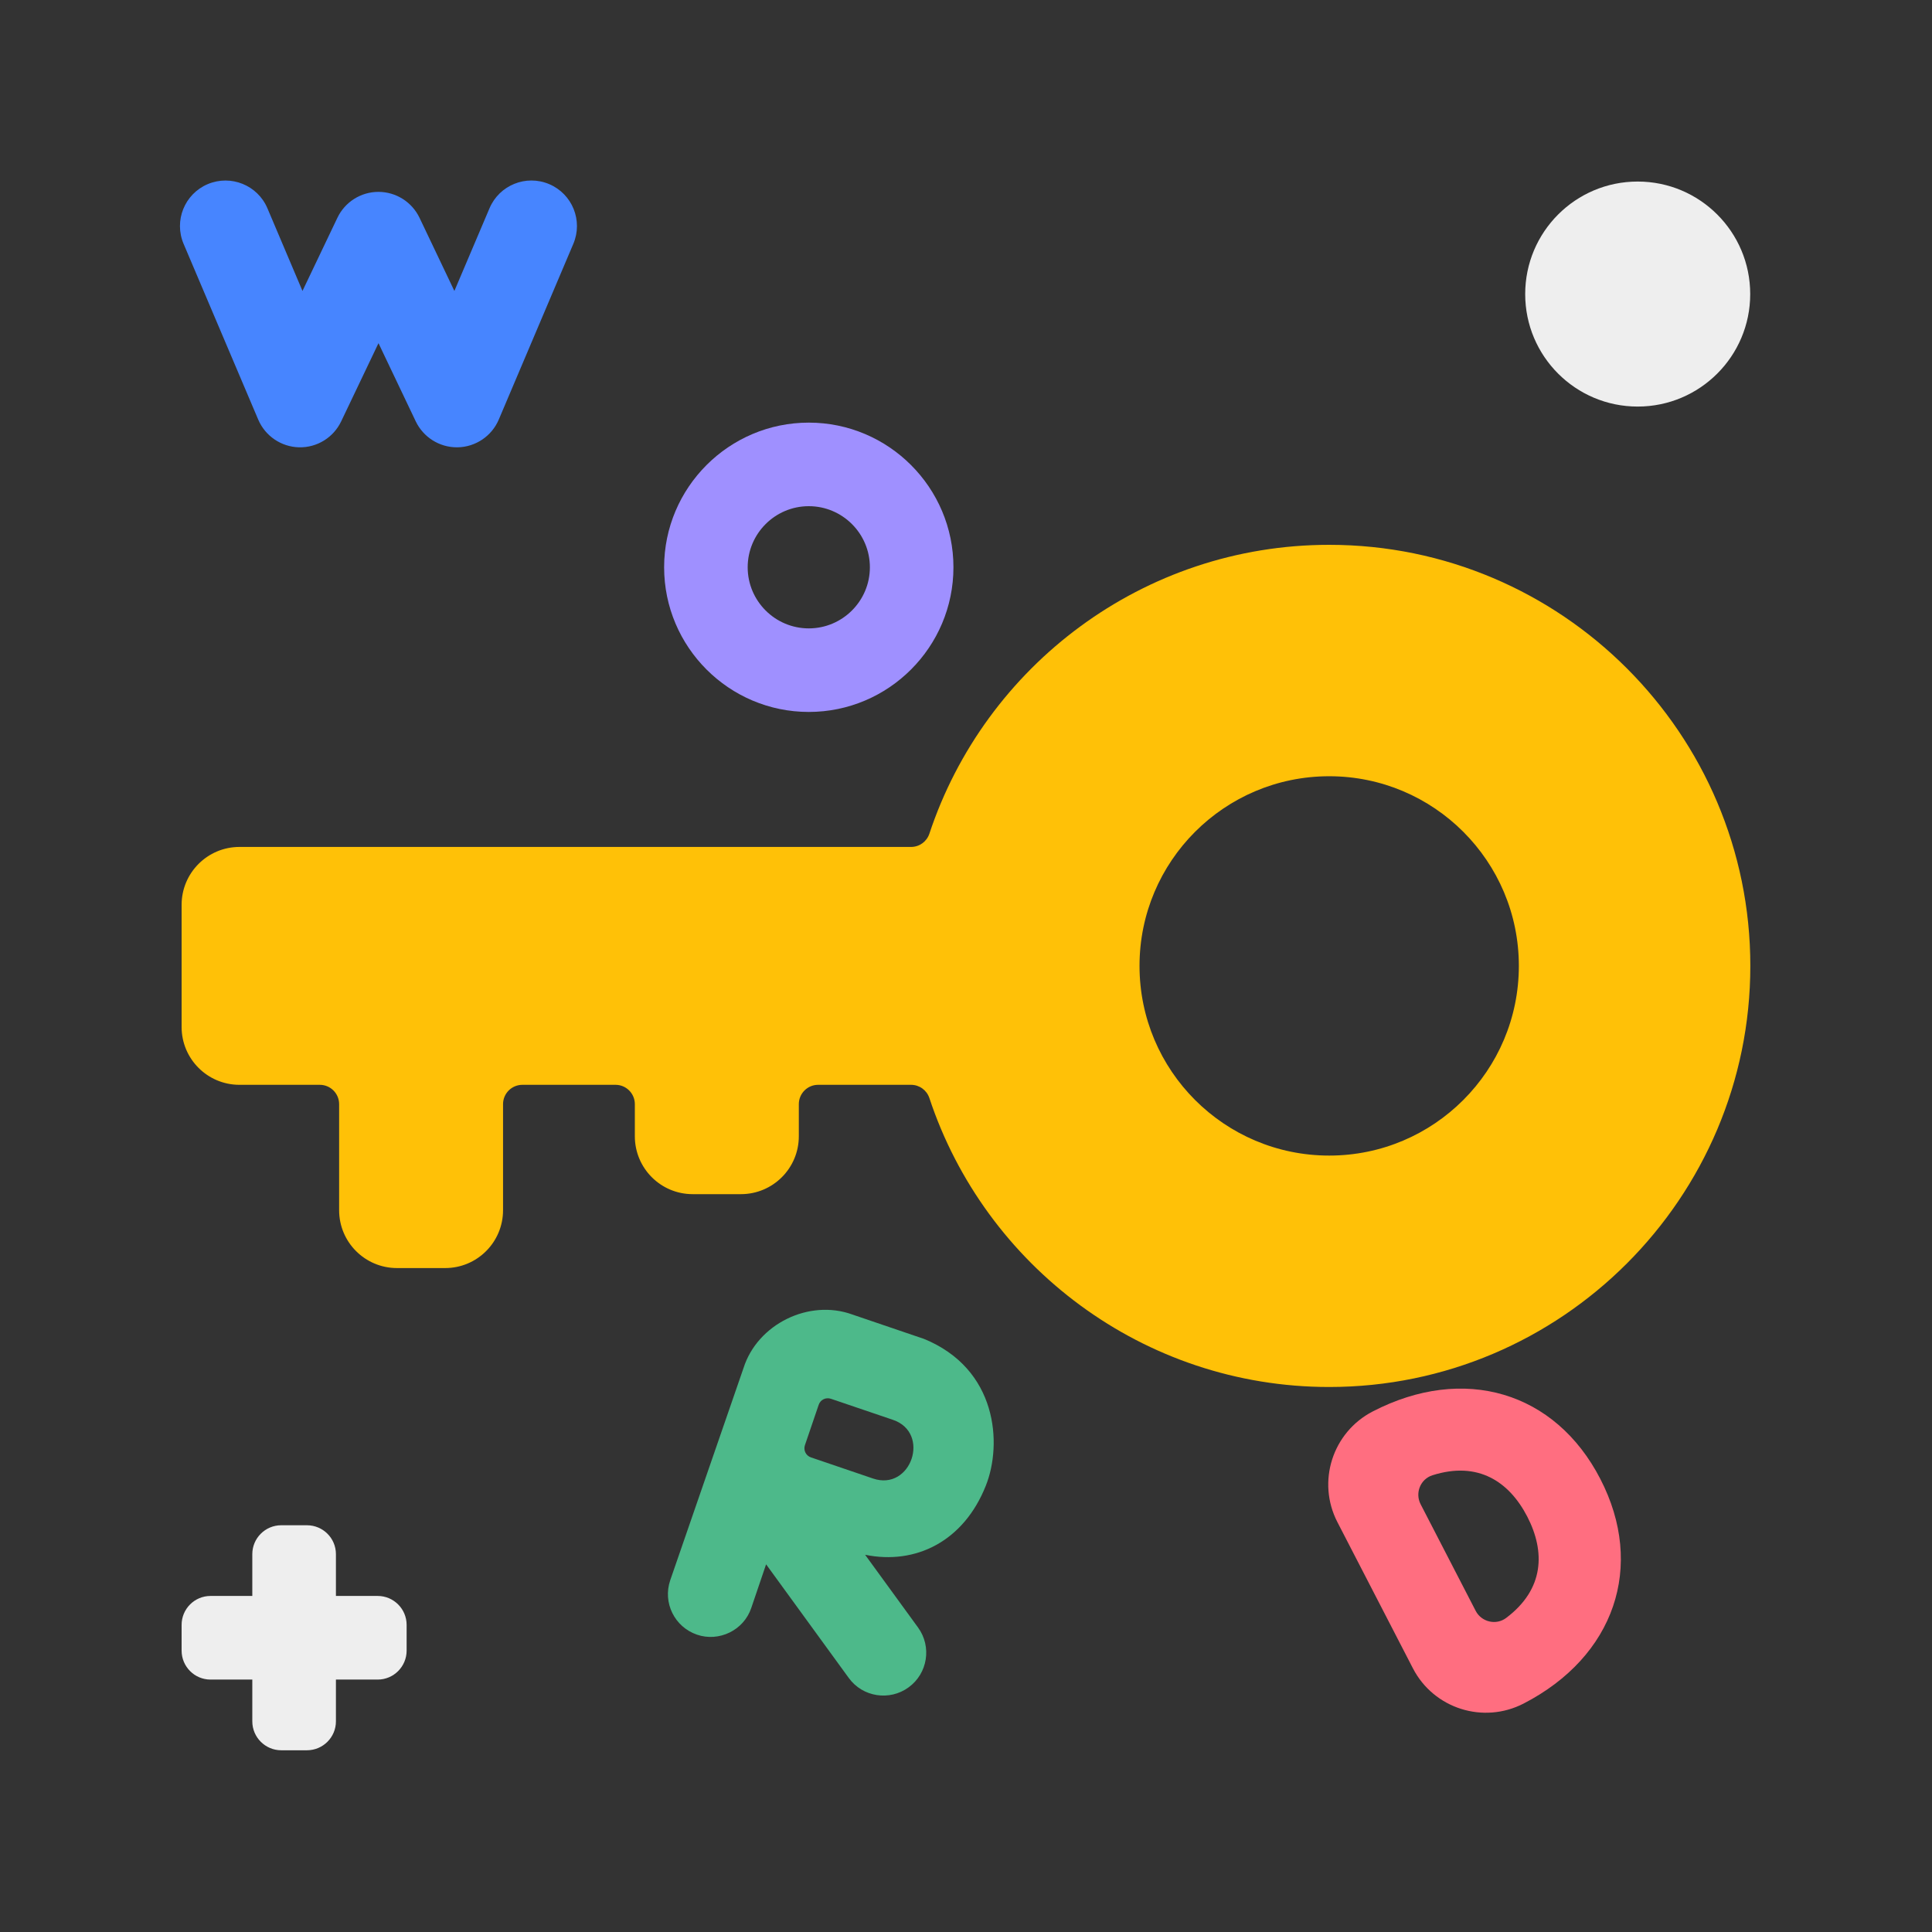
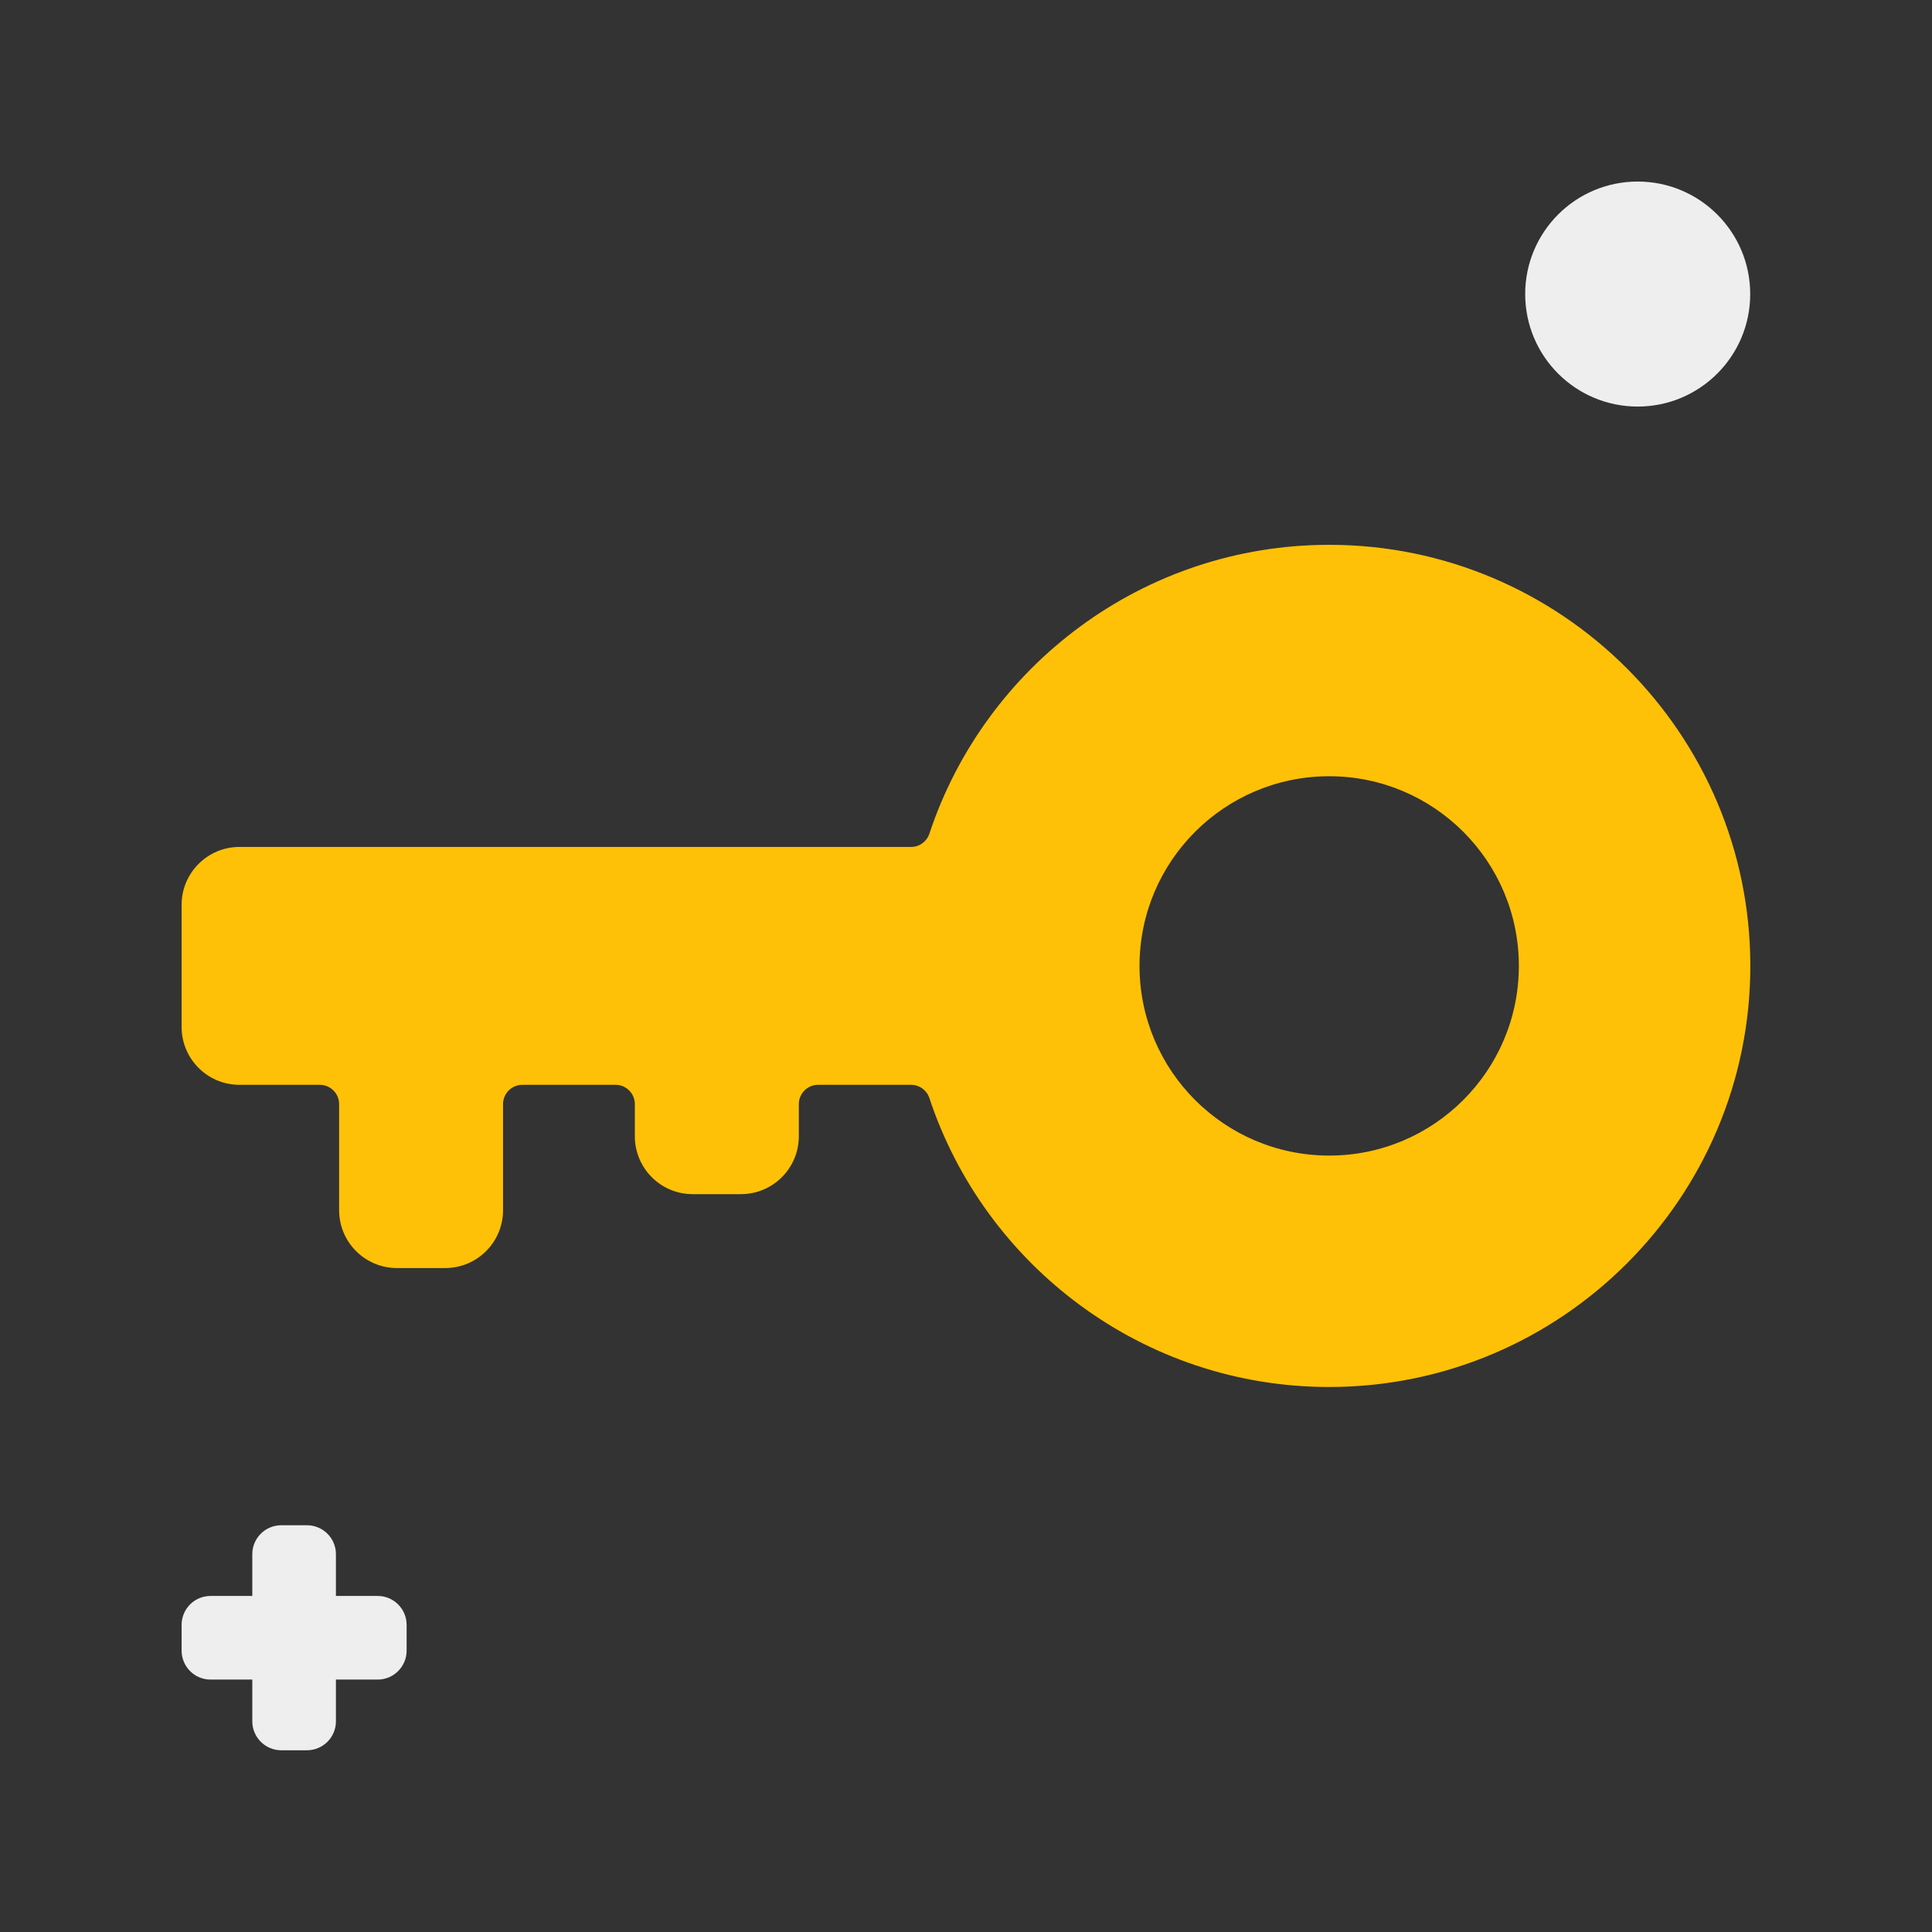
<svg xmlns="http://www.w3.org/2000/svg" width="32" height="32" viewBox="0 0 32 32" fill="none">
  <rect x="0" y="0" width="32" height="32" fill="#333333" stroke="none" />
  <path d="M22.016 9.024C18.934 9.024 16.313 11.032 15.393 13.81C15.349 13.94 15.228 14.028 15.09 14.028H3.966C3.437 14.028 3.008 14.458 3.008 14.987V17.01C3.008 17.539 3.437 17.968 3.966 17.968H5.297C5.474 17.968 5.617 18.112 5.617 18.288V20.045C5.617 20.574 6.046 21.003 6.575 21.003H7.374C7.903 21.003 8.332 20.574 8.332 20.045V18.288C8.332 18.112 8.475 17.968 8.652 17.968H10.196C10.372 17.968 10.515 18.112 10.515 18.288V18.82C10.515 19.35 10.944 19.779 11.473 19.779H12.272C12.801 19.779 13.231 19.35 13.231 18.82V18.288C13.231 18.112 13.374 17.968 13.55 17.968H15.09C15.228 17.968 15.349 18.056 15.393 18.186C16.313 20.964 18.934 22.973 22.016 22.973C25.861 22.973 28.991 19.844 28.991 15.998C28.991 12.153 25.861 9.024 22.016 9.024ZM22.016 19.14C20.281 19.14 18.874 17.733 18.874 15.998C18.874 14.264 20.281 12.857 22.016 12.857C23.75 12.857 25.157 14.264 25.157 15.998C25.157 17.733 23.75 19.14 22.016 19.14Z" fill="#FFC107" />
  <path d="M27.125 6.734C28.154 6.734 28.989 5.9 28.989 4.871C28.989 3.841 28.154 3.007 27.125 3.007C26.096 3.007 25.262 3.841 25.262 4.871C25.262 5.9 26.096 6.734 27.125 6.734Z" fill="#EEEEEE" />
-   <path d="M13.396 7C12.075 7 11 8.075 11 9.396C11 10.717 12.075 11.792 13.396 11.792C14.717 11.792 15.792 10.717 15.792 9.396C15.792 8.075 14.717 7 13.396 7ZM13.396 10.408C12.838 10.408 12.384 9.954 12.384 9.396C12.384 8.838 12.838 8.384 13.396 8.384C13.954 8.384 14.408 8.838 14.408 9.396C14.408 9.954 13.954 10.408 13.396 10.408Z" fill="#9F90FF" />
  <path d="M6.256 26.434H5.564V25.742C5.564 25.477 5.349 25.263 5.084 25.263H4.658C4.394 25.263 4.179 25.477 4.179 25.742V26.434H3.487C3.222 26.434 3.008 26.649 3.008 26.913V27.339C3.008 27.604 3.222 27.819 3.487 27.819H4.179V28.511C4.179 28.775 4.394 28.99 4.658 28.99H5.084C5.349 28.99 5.564 28.775 5.564 28.511V27.819H6.256C6.52 27.819 6.735 27.604 6.735 27.339V26.913C6.735 26.649 6.52 26.434 6.256 26.434Z" fill="#EEEEEE" />
-   <path d="M7.567 7.409C7.277 7.409 7.012 7.242 6.886 6.979L6.269 5.684L5.651 6.979C5.523 7.247 5.252 7.415 4.954 7.409C4.658 7.402 4.393 7.222 4.277 6.95L3.041 4.039C2.878 3.655 3.057 3.213 3.44 3.05C3.823 2.888 4.266 3.066 4.429 3.449L5.01 4.819L5.588 3.608C5.713 3.345 5.978 3.178 6.268 3.178C6.559 3.178 6.824 3.346 6.949 3.608L7.526 4.819L8.108 3.449C8.271 3.066 8.713 2.887 9.097 3.05C9.48 3.213 9.659 3.655 9.496 4.039L8.261 6.95C8.145 7.223 7.879 7.402 7.583 7.409C7.578 7.409 7.572 7.409 7.567 7.409Z" fill="#4785FF" />
-   <path d="M26.506 24.495C25.759 23.048 24.244 22.599 22.737 23.378C22.069 23.723 21.807 24.544 22.152 25.212L23.402 27.632C23.747 28.3 24.568 28.561 25.236 28.216C26.743 27.438 27.254 25.942 26.506 24.495ZM24.947 26.798C24.78 26.924 24.538 26.866 24.442 26.681L23.53 24.915C23.434 24.729 23.526 24.498 23.726 24.435C24.482 24.195 24.998 24.542 25.297 25.121C25.595 25.699 25.581 26.321 24.947 26.798Z" fill="#FF6E80" />
-   <path d="M15.294 22.173L14.116 21.772C13.399 21.512 12.546 21.931 12.315 22.659L11.101 26.174C10.974 26.546 11.173 26.948 11.544 27.075C11.905 27.2 12.319 27.006 12.444 26.631L12.689 25.91L14.058 27.792C14.289 28.111 14.735 28.177 15.049 27.948C15.366 27.718 15.436 27.274 15.206 26.957L14.329 25.752C15.167 25.923 15.963 25.53 16.329 24.606C16.602 23.92 16.526 22.67 15.294 22.172V22.173ZM14.46 24.489L13.432 24.139C13.348 24.111 13.304 24.02 13.332 23.937L13.56 23.268C13.588 23.184 13.678 23.14 13.762 23.168L14.79 23.517C15.421 23.732 15.091 24.704 14.46 24.489V24.489Z" fill="#4DB98A" />
</svg>